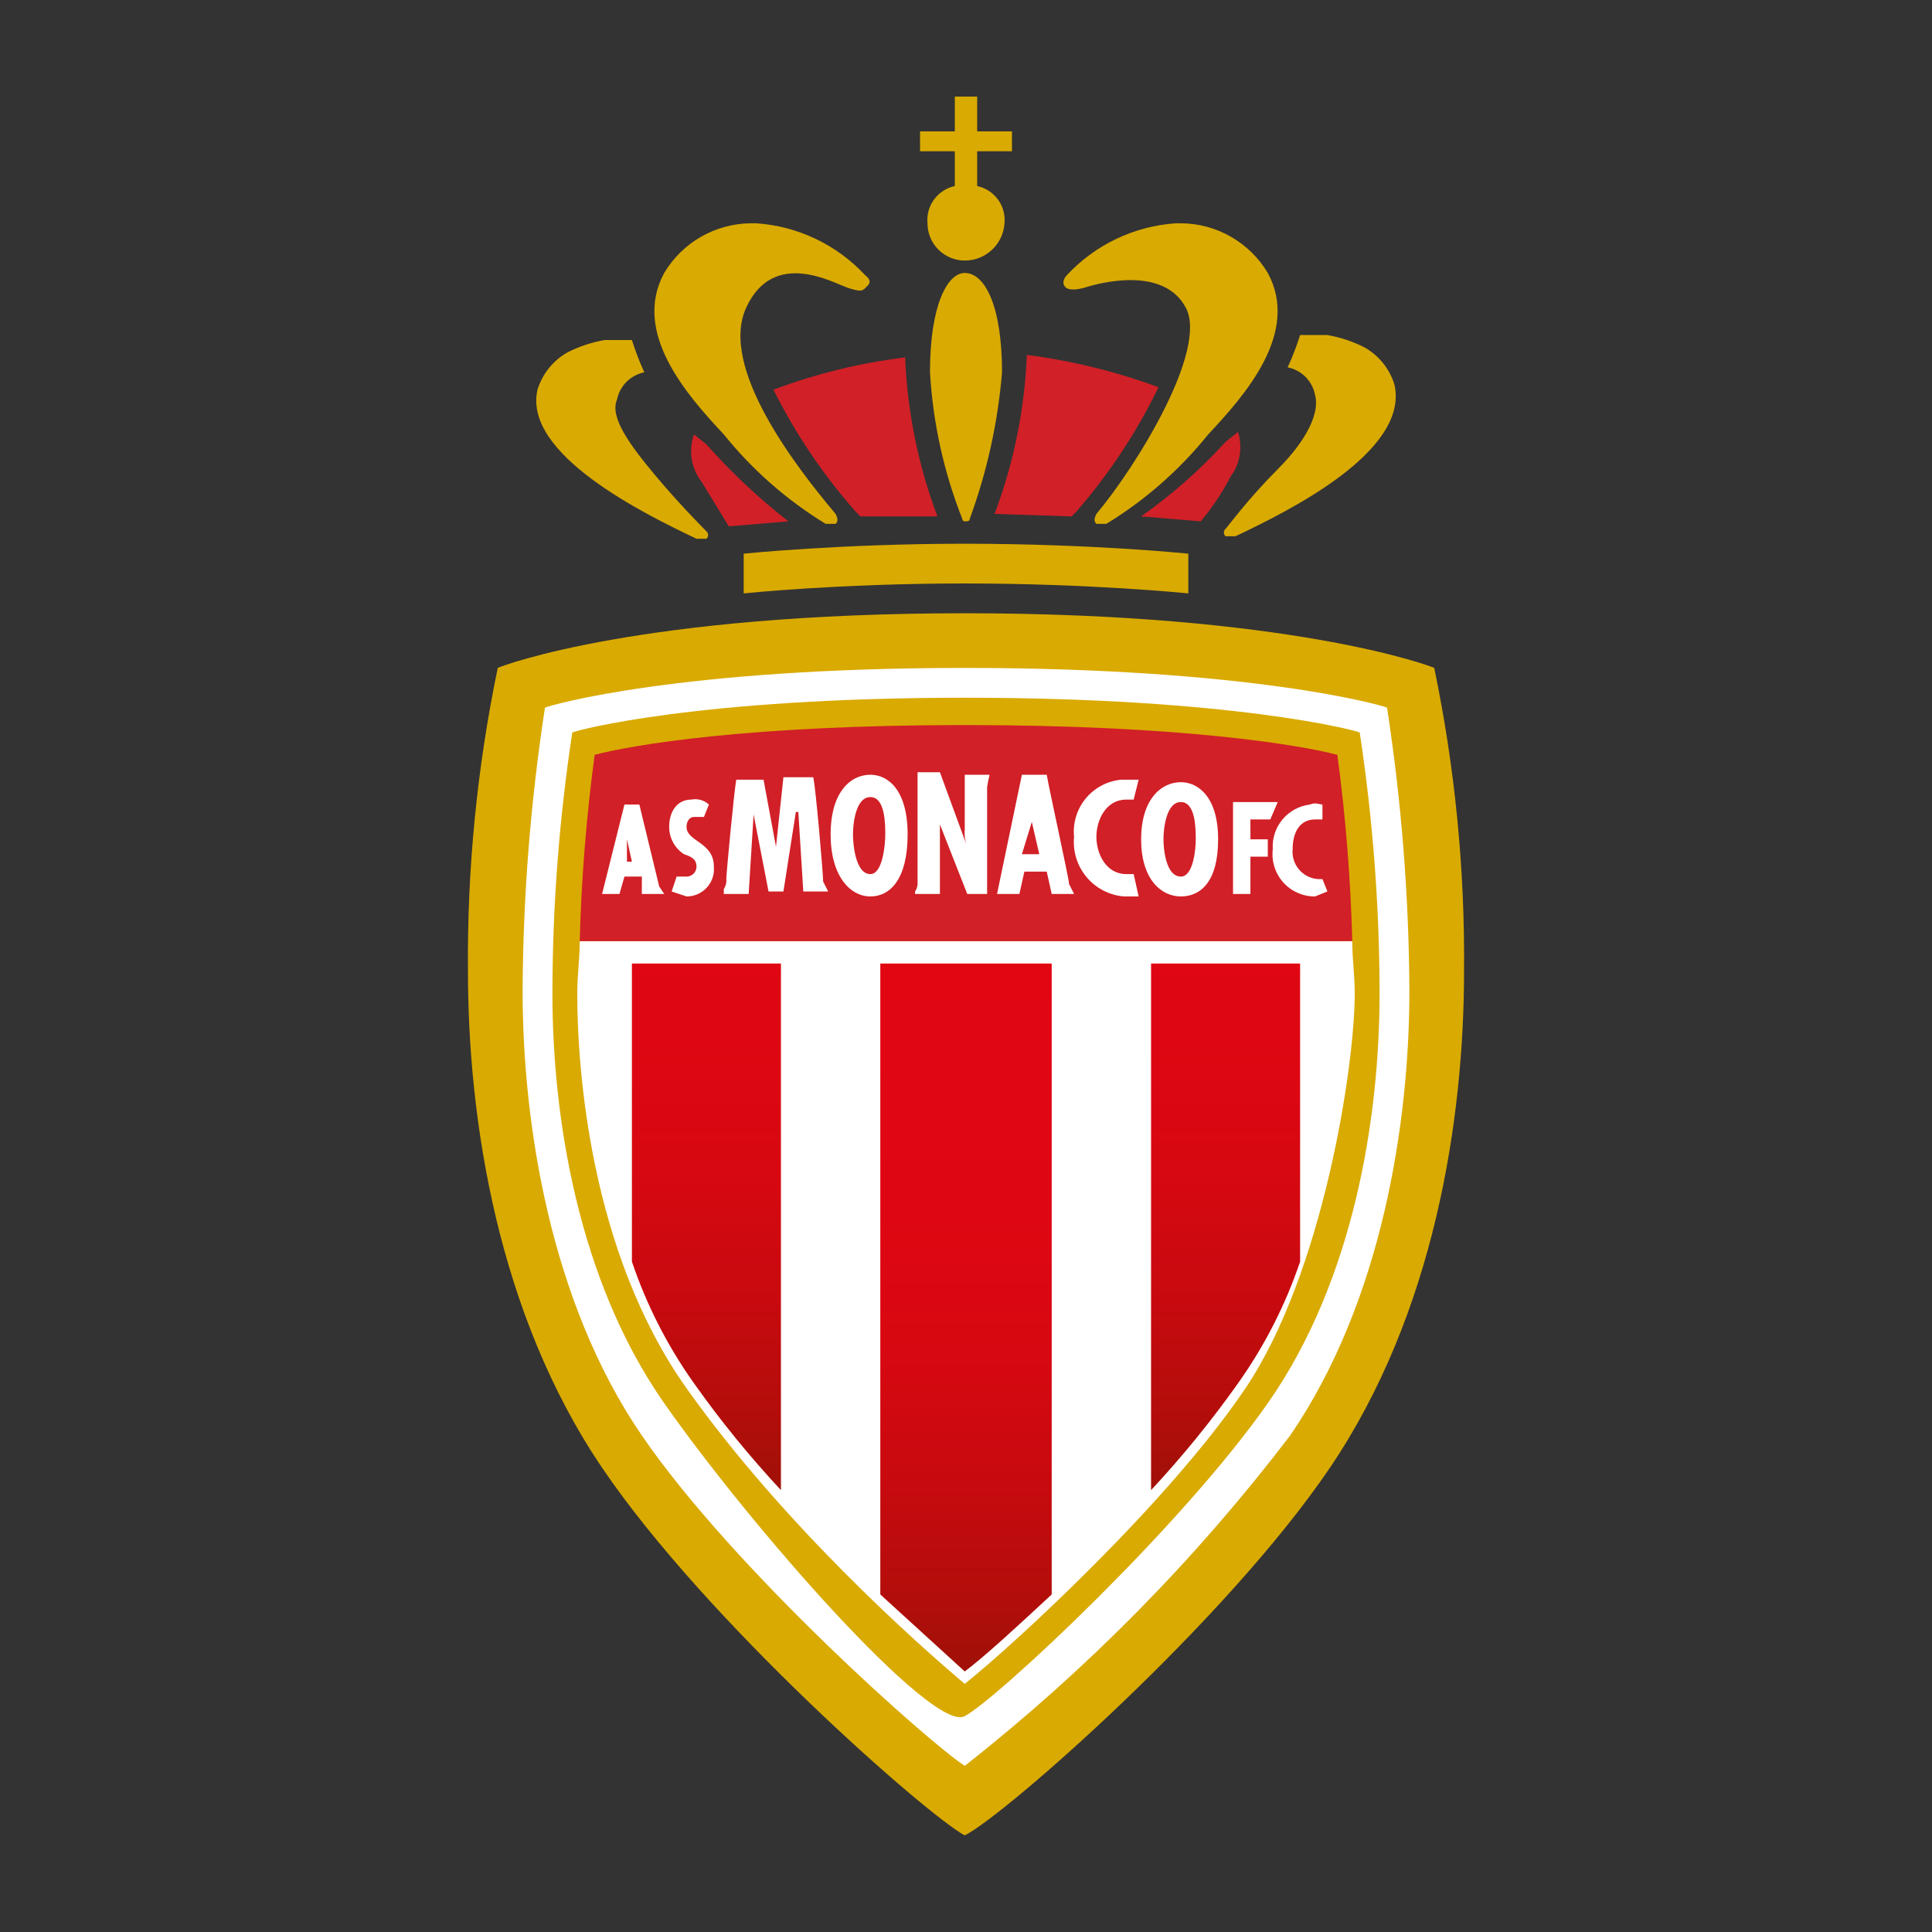
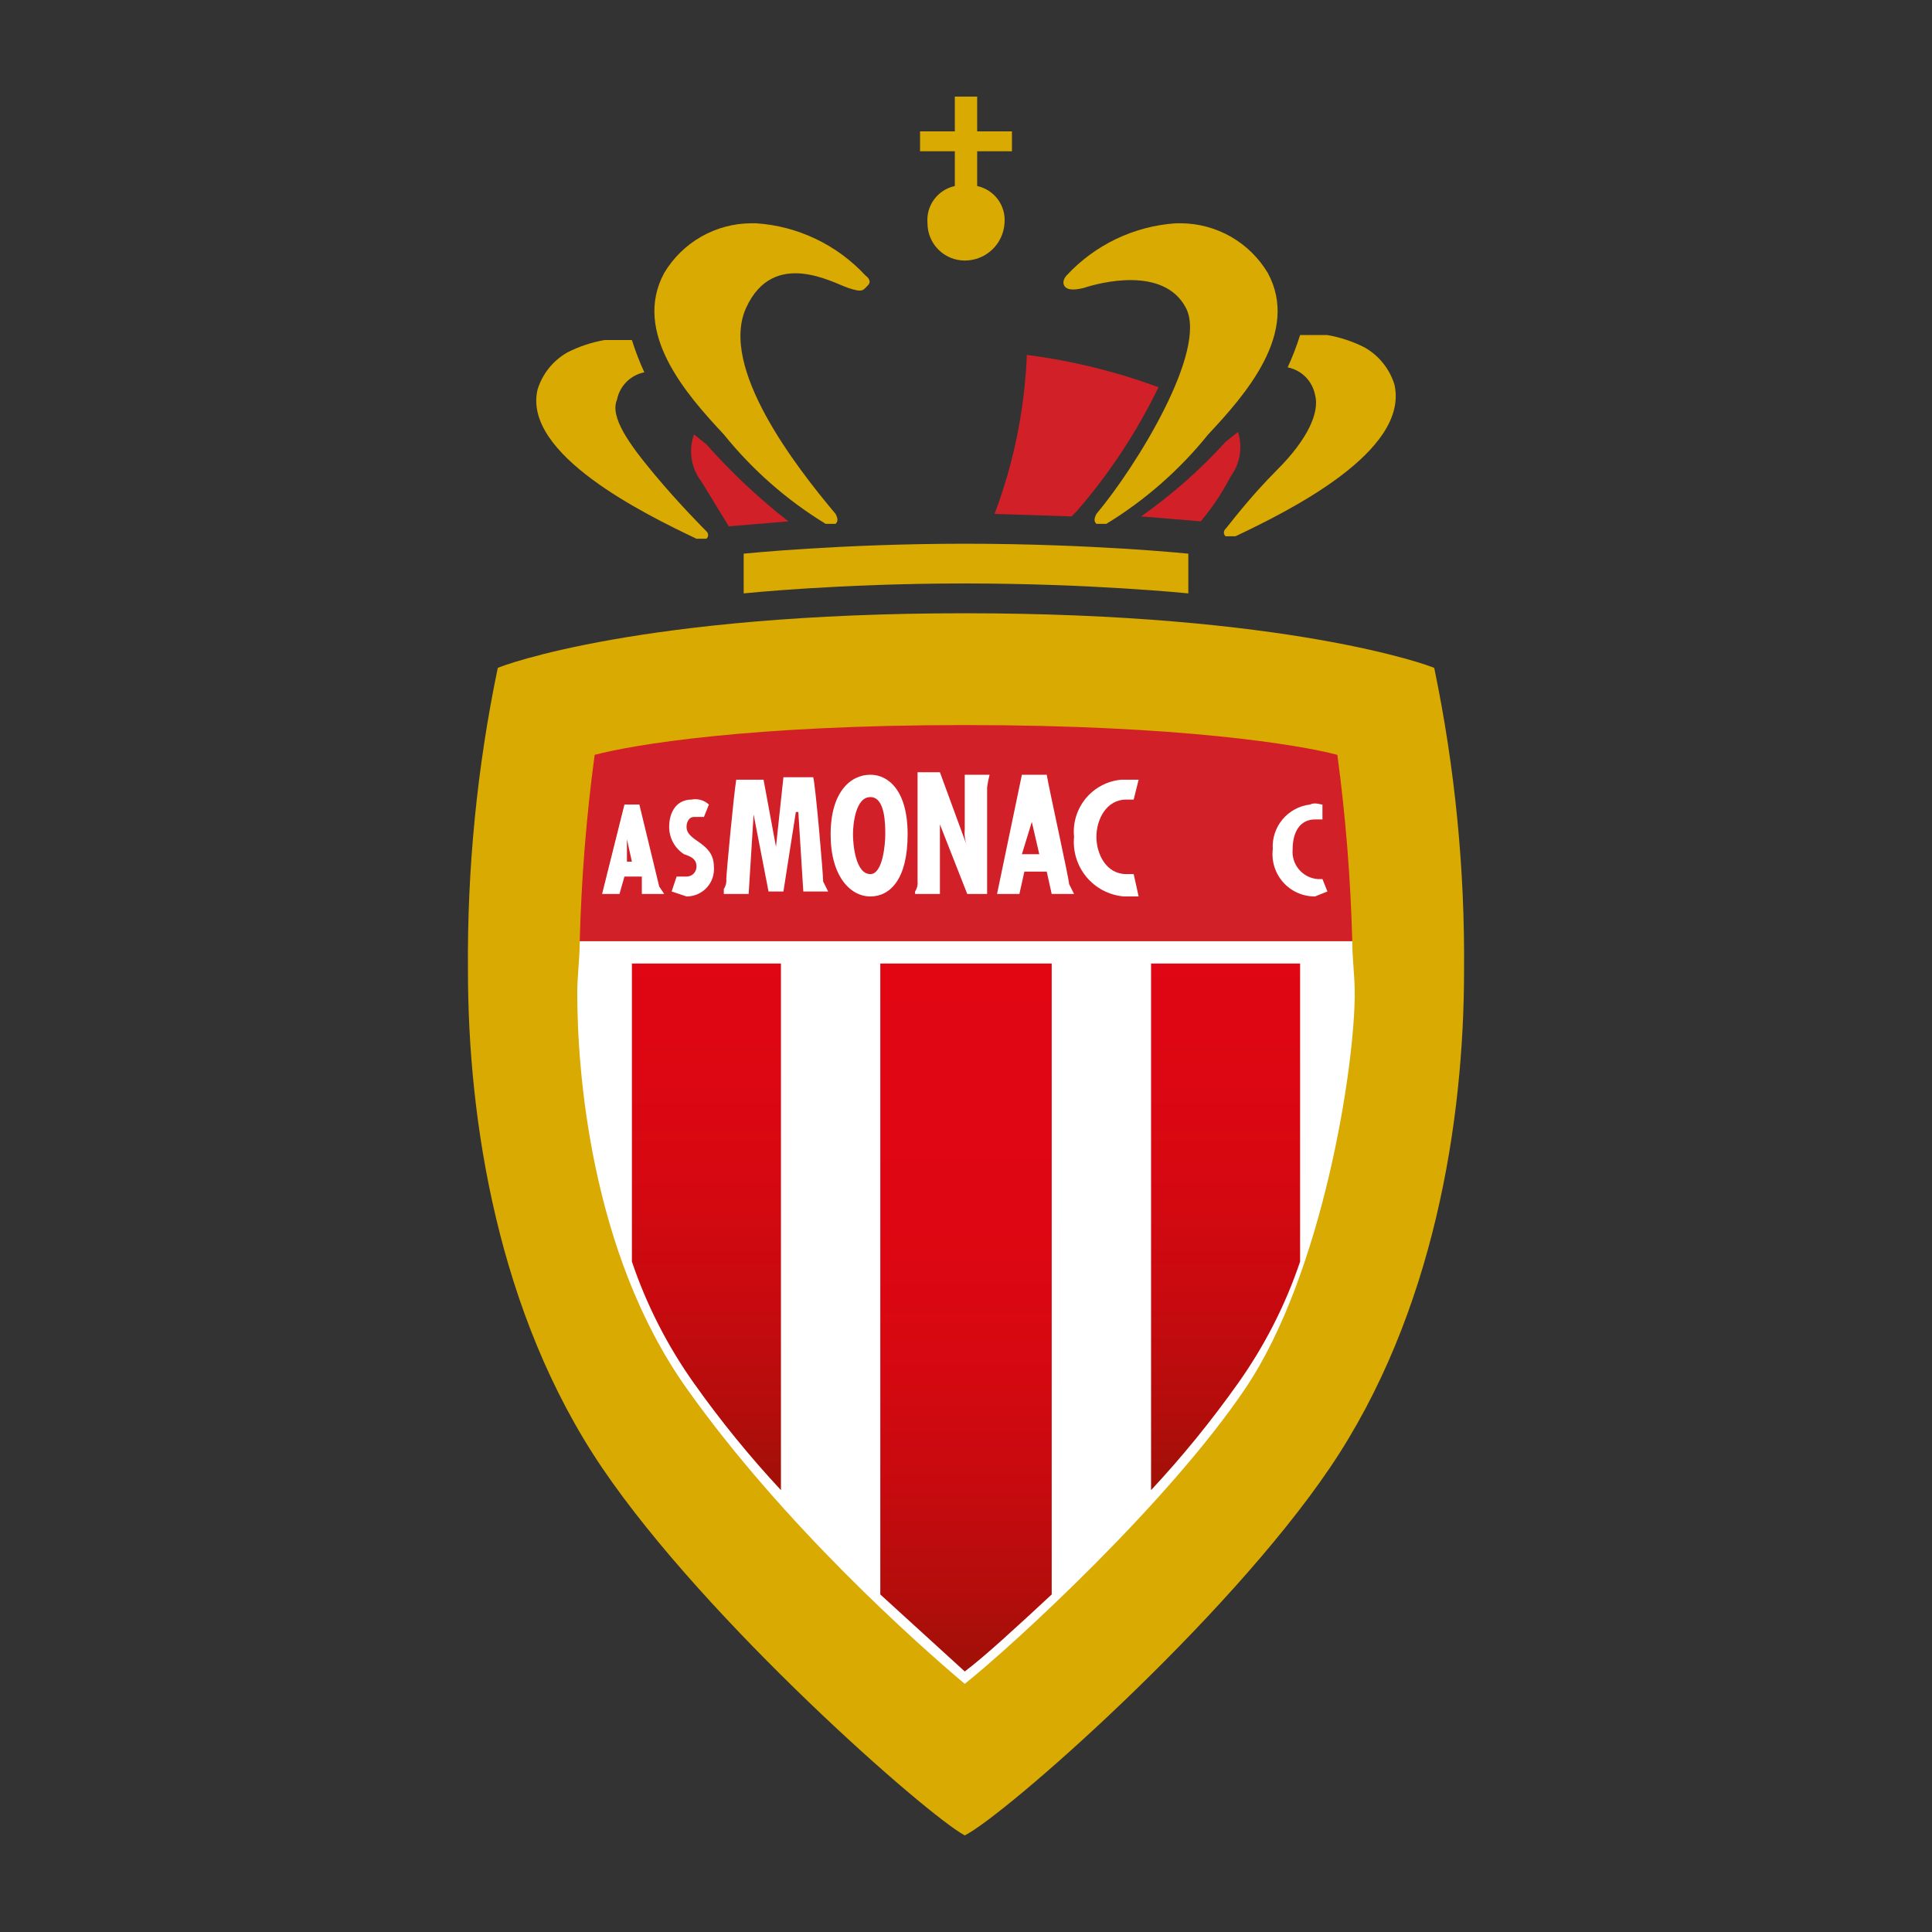
<svg xmlns="http://www.w3.org/2000/svg" width="160" height="160" viewBox="0 0 160 160" fill="none">
  <rect x="0" y="0" width="160" height="160" fill="#333333" stroke="none" />
  <path d="M57.68 44.617H58.503C58.547 44.578 58.582 44.531 58.606 44.478C58.63 44.425 58.642 44.367 58.642 44.309C58.642 44.25 58.63 44.192 58.606 44.139C58.582 44.086 58.547 44.039 58.503 44C58.297 43.794 56.24 41.737 54.183 39.269C52.126 36.8 50.48 34.537 51.097 33.097C51.208 32.538 51.483 32.025 51.885 31.622C52.288 31.22 52.801 30.945 53.36 30.834C52.962 29.965 52.619 29.072 52.331 28.16H50.069C48.994 28.347 47.954 28.693 46.983 29.189C45.796 29.864 44.913 30.968 44.514 32.274C43.28 37.623 53.36 42.56 57.68 44.617Z" fill="#D9AA01" />
  <path d="M68.377 43.383H69.2C69.406 43.177 69.406 42.971 69.2 42.56C65.909 38.651 59.532 30.423 61.794 25.486C64.057 20.549 68.994 23.429 70.229 23.84C71.463 24.252 71.463 24.046 71.874 23.634C72.286 23.223 71.669 22.811 71.669 22.811C69.313 20.269 66.075 18.723 62.617 18.491H62.206C60.753 18.499 59.327 18.882 58.065 19.603C56.804 20.323 55.75 21.358 55.006 22.606C52.331 27.543 56.857 32.686 59.943 35.977C62.307 38.913 65.16 41.419 68.377 43.383Z" fill="#D9AA01" />
  <path d="M58.503 36.8L57.474 35.977C57.24 36.628 57.174 37.327 57.282 38.011C57.39 38.694 57.668 39.339 58.092 39.886L60.354 43.589L65.291 43.177C62.837 41.264 60.565 39.13 58.503 36.8Z" fill="#D12027" />
-   <path d="M70.846 42.354L71.257 42.766H77.634C76.045 38.548 75.142 34.103 74.96 29.6C71.232 30.052 67.571 30.95 64.057 32.274C65.873 35.914 68.155 39.303 70.846 42.354Z" fill="#D12027" />
  <path d="M79.074 15.406C78.385 15.554 77.773 15.95 77.356 16.518C76.939 17.087 76.745 17.789 76.811 18.491C76.811 19.31 77.136 20.095 77.715 20.673C78.294 21.252 79.079 21.577 79.897 21.577C80.736 21.579 81.543 21.26 82.155 20.687C82.766 20.113 83.136 19.328 83.189 18.491C83.255 17.789 83.061 17.087 82.644 16.518C82.227 15.95 81.615 15.554 80.926 15.406V12.526H83.806V10.88H80.926V8H79.074V10.88H76.194V12.526H79.074V15.406Z" fill="#D9AA01" />
  <path d="M118.777 55.314C118.366 55.108 106.64 50.788 79.897 50.788C53.154 50.788 41.634 55.108 41.223 55.314C39.506 63.568 38.679 71.982 38.754 80.411C38.754 92.754 41.223 108.8 49.863 121.554C58.503 134.309 76.811 150.354 79.897 152C83.189 150.354 101.497 134.309 110.137 121.554C118.777 108.8 121.246 92.754 121.246 80.411C121.321 71.982 120.494 63.568 118.777 55.314Z" fill="#D9AA01" />
  <path d="M101.497 43.794C101.453 43.833 101.418 43.88 101.394 43.934C101.37 43.987 101.358 44.044 101.358 44.103C101.358 44.161 101.37 44.219 101.394 44.272C101.418 44.325 101.453 44.373 101.497 44.411H102.32C106.64 42.354 116.72 37.417 115.486 31.863C115.087 30.557 114.204 29.453 113.017 28.777C112.046 28.282 111.006 27.935 109.932 27.748H107.669C107.382 28.66 107.038 29.554 106.64 30.423C107.199 30.534 107.712 30.808 108.115 31.211C108.517 31.614 108.792 32.127 108.903 32.686C109.314 34.126 108.286 36.389 105.817 38.857C103.349 41.326 101.703 43.589 101.497 43.794Z" fill="#D9AA01" />
  <path d="M89.771 23.84C91.006 23.429 96.354 21.989 98.206 25.486C100.057 28.983 94.091 38.651 90.8 42.56C90.594 42.971 90.594 43.177 90.8 43.383H91.623C94.84 41.419 97.693 38.913 100.057 35.977C103.143 32.686 107.669 27.543 104.994 22.606C104.25 21.358 103.196 20.323 101.935 19.603C100.673 18.882 99.247 18.499 97.794 18.491H97.383C93.925 18.723 90.687 20.269 88.332 22.811C88.332 22.811 87.92 23.223 88.126 23.634C88.331 24.046 88.948 24.046 89.771 23.84Z" fill="#D9AA01" />
  <path d="M102.526 35.771L101.497 36.594C99.399 38.901 97.053 40.971 94.503 42.766L99.44 43.177C100.398 42.039 101.226 40.797 101.909 39.474C102.298 38.95 102.557 38.341 102.664 37.697C102.771 37.053 102.724 36.393 102.526 35.771Z" fill="#D12027" />
  <path d="M88.743 42.766L89.154 42.354C91.86 39.239 94.142 35.781 95.943 32.069C92.421 30.769 88.763 29.872 85.04 29.394C84.858 33.898 83.955 38.343 82.366 42.56L88.743 42.766Z" fill="#D12027" />
-   <path d="M79.897 22.606C78.457 22.606 77.017 25.28 77.017 30.834C77.259 34.996 78.162 39.093 79.692 42.971C79.692 43.026 79.713 43.078 79.752 43.117C79.79 43.156 79.843 43.177 79.897 43.177C80.103 43.177 80.309 43.177 80.309 42.971C81.742 39.064 82.641 34.982 82.983 30.834C82.983 25.28 81.543 22.606 79.897 22.606Z" fill="#D9AA01" />
  <path d="M79.897 45.029C69.612 45.029 61.589 45.852 61.589 45.852V49.143C61.589 49.143 69.406 48.32 79.897 48.32C90.389 48.32 98.412 49.143 98.412 49.143V45.852C98.412 45.852 90.389 45.029 79.897 45.029Z" fill="#D9AA01" />
-   <path d="M114.869 58.606C114.457 58.4 103.554 55.314 79.897 55.314C56.24 55.314 45.543 58.4 45.132 58.606C43.938 66.367 43.319 74.205 43.28 82.057C43.28 92.96 45.543 107.771 53.154 118.88C60.766 129.989 77.017 144.389 79.897 146.24C90.001 138.296 99.056 129.103 106.846 118.88C114.457 107.771 116.72 92.96 116.72 82.057C116.681 74.205 116.062 66.367 114.869 58.606Z" fill="white" />
  <path d="M104.994 116.206C97.794 126.491 82.571 140.686 79.897 142.126C77.223 143.566 62.206 126.491 55.006 116.206C47.806 105.92 45.749 92.343 45.749 82.263C45.758 75.032 46.308 67.812 47.394 60.663C47.806 60.457 57.886 57.783 79.897 57.783C101.909 57.783 112.194 60.457 112.606 60.663C113.692 67.812 114.242 75.032 114.251 82.263C114.251 92.343 112.194 105.92 104.994 116.206Z" fill="#D9AA01" />
  <path d="M111.989 77.943H48.011C48.011 79.383 47.806 80.823 47.806 82.263C47.806 88.434 48.834 103.657 56.857 114.971C64.88 126.286 75.989 136.16 79.897 139.451C84.011 136.16 96.766 124.434 103.143 114.971C109.52 105.509 112.194 88.434 112.194 82.263C112.194 80.823 111.989 79.383 111.989 77.943Z" fill="white" />
  <path d="M52.331 104.48C53.545 108.073 55.278 111.469 57.474 114.56C59.674 117.666 62.079 120.621 64.674 123.406V79.794H52.331V104.48Z" fill="url(#paint0_linear_7_12685)" />
  <path d="M72.903 79.794V132.046L79.897 138.423C81.543 137.189 84.217 134.72 87.097 132.046V79.794H72.903Z" fill="url(#paint1_linear_7_12685)" />
  <path d="M111.989 77.943C111.854 72.782 111.442 67.631 110.754 62.514C107.669 61.691 97.794 60.046 79.897 60.046C62 60.046 52.331 61.691 49.246 62.514C48.558 67.631 48.146 72.782 48.011 77.943H111.989Z" fill="#D12027" />
  <path d="M95.326 123.406C97.921 120.621 100.326 117.666 102.526 114.56C104.722 111.469 106.455 108.073 107.669 104.48V79.794H95.326V123.406Z" fill="url(#paint2_linear_7_12685)" />
  <path d="M56.857 68.48C56.857 68.069 57.063 67.657 57.474 67.657H58.297L58.709 66.629C58.518 66.451 58.288 66.321 58.038 66.249C57.788 66.178 57.524 66.167 57.269 66.217C56.034 66.217 55.417 67.246 55.417 68.48C55.416 68.931 55.528 69.374 55.744 69.77C55.959 70.165 56.272 70.5 56.651 70.743C57.269 70.949 57.68 71.154 57.68 71.771C57.68 71.99 57.593 72.199 57.439 72.353C57.285 72.508 57.075 72.594 56.857 72.594H56.034L55.623 73.829L56.857 74.24C57.172 74.241 57.485 74.177 57.773 74.05C58.062 73.924 58.322 73.739 58.535 73.506C58.748 73.274 58.91 72.999 59.011 72.701C59.111 72.402 59.149 72.085 59.12 71.771C59.12 69.714 56.857 69.714 56.857 68.48Z" fill="white" />
  <path d="M59.943 74.034H62L62.411 67.451L63.646 73.829H64.88L65.909 67.246H66.114L66.526 73.829H68.583L68.171 73.006C68.171 72.388 67.554 65.189 67.349 64.366H64.88L64.263 70.126L63.234 64.571H60.971C60.766 65.806 60.149 72.388 60.149 72.8C60.179 73.09 60.106 73.382 59.943 73.623" fill="white" />
  <path d="M75.783 74.034H77.84V68.274L80.103 74.034H81.749V65.189C81.797 64.842 81.865 64.498 81.954 64.16H79.897V68.686C79.85 69.175 79.921 69.669 80.103 70.126L77.84 63.954H75.989V73.006C76.019 73.296 75.947 73.587 75.783 73.829" fill="white" />
  <path d="M88.949 69.303C88.892 69.898 88.954 70.498 89.13 71.069C89.307 71.639 89.595 72.169 89.977 72.629C90.36 73.088 90.829 73.466 91.359 73.743C91.889 74.019 92.468 74.188 93.063 74.24H94.297L93.886 72.388H93.269C91.623 72.388 90.8 70.743 90.8 69.303C90.8 67.863 91.623 66.217 93.269 66.217H93.886L94.297 64.571H92.857C92.289 64.623 91.737 64.787 91.232 65.053C90.727 65.319 90.28 65.683 89.917 66.122C89.553 66.562 89.281 67.07 89.115 67.616C88.948 68.162 88.892 68.735 88.949 69.303Z" fill="white" />
-   <path d="M105.2 67.863L105.817 66.423H102.114V74.034H103.554V70.948H104.994V69.509H103.554V67.863H105.2Z" fill="white" />
  <path d="M109.109 72.8C108.811 72.774 108.521 72.69 108.257 72.551C107.992 72.413 107.757 72.224 107.566 71.994C107.374 71.765 107.231 71.5 107.142 71.214C107.054 70.929 107.023 70.629 107.051 70.331C107.051 68.891 107.669 67.863 108.903 67.863H109.52V66.629C109.314 66.629 108.903 66.423 108.491 66.629C107.6 66.732 106.783 67.174 106.209 67.863C105.634 68.553 105.347 69.436 105.406 70.331C105.347 70.824 105.394 71.323 105.544 71.796C105.693 72.269 105.942 72.705 106.272 73.075C106.603 73.445 107.009 73.74 107.462 73.94C107.916 74.141 108.407 74.243 108.903 74.24L109.931 73.829L109.52 72.8H108.903" fill="white" />
  <path d="M72.08 72.388C70.846 72.388 70.64 69.92 70.64 69.097C70.64 68.274 70.846 66.011 72.08 66.011C73.314 66.011 73.314 68.274 73.314 69.097C73.314 69.92 73.109 72.388 72.08 72.388ZM72.08 64.16C70.434 64.16 68.789 65.6 68.789 69.097C68.789 72.594 70.434 74.24 72.08 74.24C73.726 74.24 75.166 72.8 75.166 69.097C75.166 65.394 73.52 64.16 72.08 64.16Z" fill="white" />
  <path d="M85.451 68.069L86.069 70.743H84.629L85.451 68.069ZM84.423 74.034L84.834 72.183H86.686L87.097 74.034H88.949L88.537 73.211C88.537 72.8 86.891 65.394 86.686 64.16H84.629L82.571 74.034H84.423Z" fill="white" />
-   <path d="M97.794 72.594C96.56 72.594 96.354 70.332 96.354 69.509C96.354 68.686 96.56 66.423 97.794 66.423C99.029 66.423 99.028 68.686 99.028 69.509C99.028 70.332 98.823 72.594 97.794 72.594ZM97.794 64.777C96.149 64.777 94.503 66.217 94.503 69.509C94.503 72.8 96.149 74.24 97.794 74.24C99.44 74.24 100.88 73.006 100.88 69.509C100.88 66.011 99.234 64.777 97.794 64.777Z" fill="white" />
  <path d="M51.92 71.36V68.48V69.509L52.331 71.36H51.92ZM53.154 66.629H51.714L49.863 74.034H51.303L51.714 72.594H53.154V74.034H55.006L54.594 73.417L52.949 66.629" fill="white" />
  <defs>
    <linearGradient id="paint0_linear_7_12685" x1="58.462" y1="64.366" x2="58.462" y2="122.542" gradientUnits="userSpaceOnUse">
      <stop stop-color="#E20613" />
      <stop offset="0.34" stop-color="#DF0613" />
      <stop offset="0.56" stop-color="#D70811" />
      <stop offset="0.74" stop-color="#C80A0F" />
      <stop offset="0.9" stop-color="#B40D0B" />
      <stop offset="1" stop-color="#A21008" />
    </linearGradient>
    <linearGradient id="paint1_linear_7_12685" x1="80" y1="79.424" x2="80" y2="137.579" gradientUnits="userSpaceOnUse">
      <stop stop-color="#E20613" />
      <stop offset="0.34" stop-color="#DF0613" />
      <stop offset="0.56" stop-color="#D70811" />
      <stop offset="0.74" stop-color="#C80A0F" />
      <stop offset="0.9" stop-color="#B40D0B" />
      <stop offset="1" stop-color="#A21008" />
    </linearGradient>
    <linearGradient id="paint2_linear_7_12685" x1="101.538" y1="64.366" x2="101.538" y2="122.542" gradientUnits="userSpaceOnUse">
      <stop stop-color="#E20613" />
      <stop offset="0.34" stop-color="#DF0613" />
      <stop offset="0.56" stop-color="#D70811" />
      <stop offset="0.74" stop-color="#C80A0F" />
      <stop offset="0.9" stop-color="#B40D0B" />
      <stop offset="1" stop-color="#A21008" />
    </linearGradient>
  </defs>
</svg>